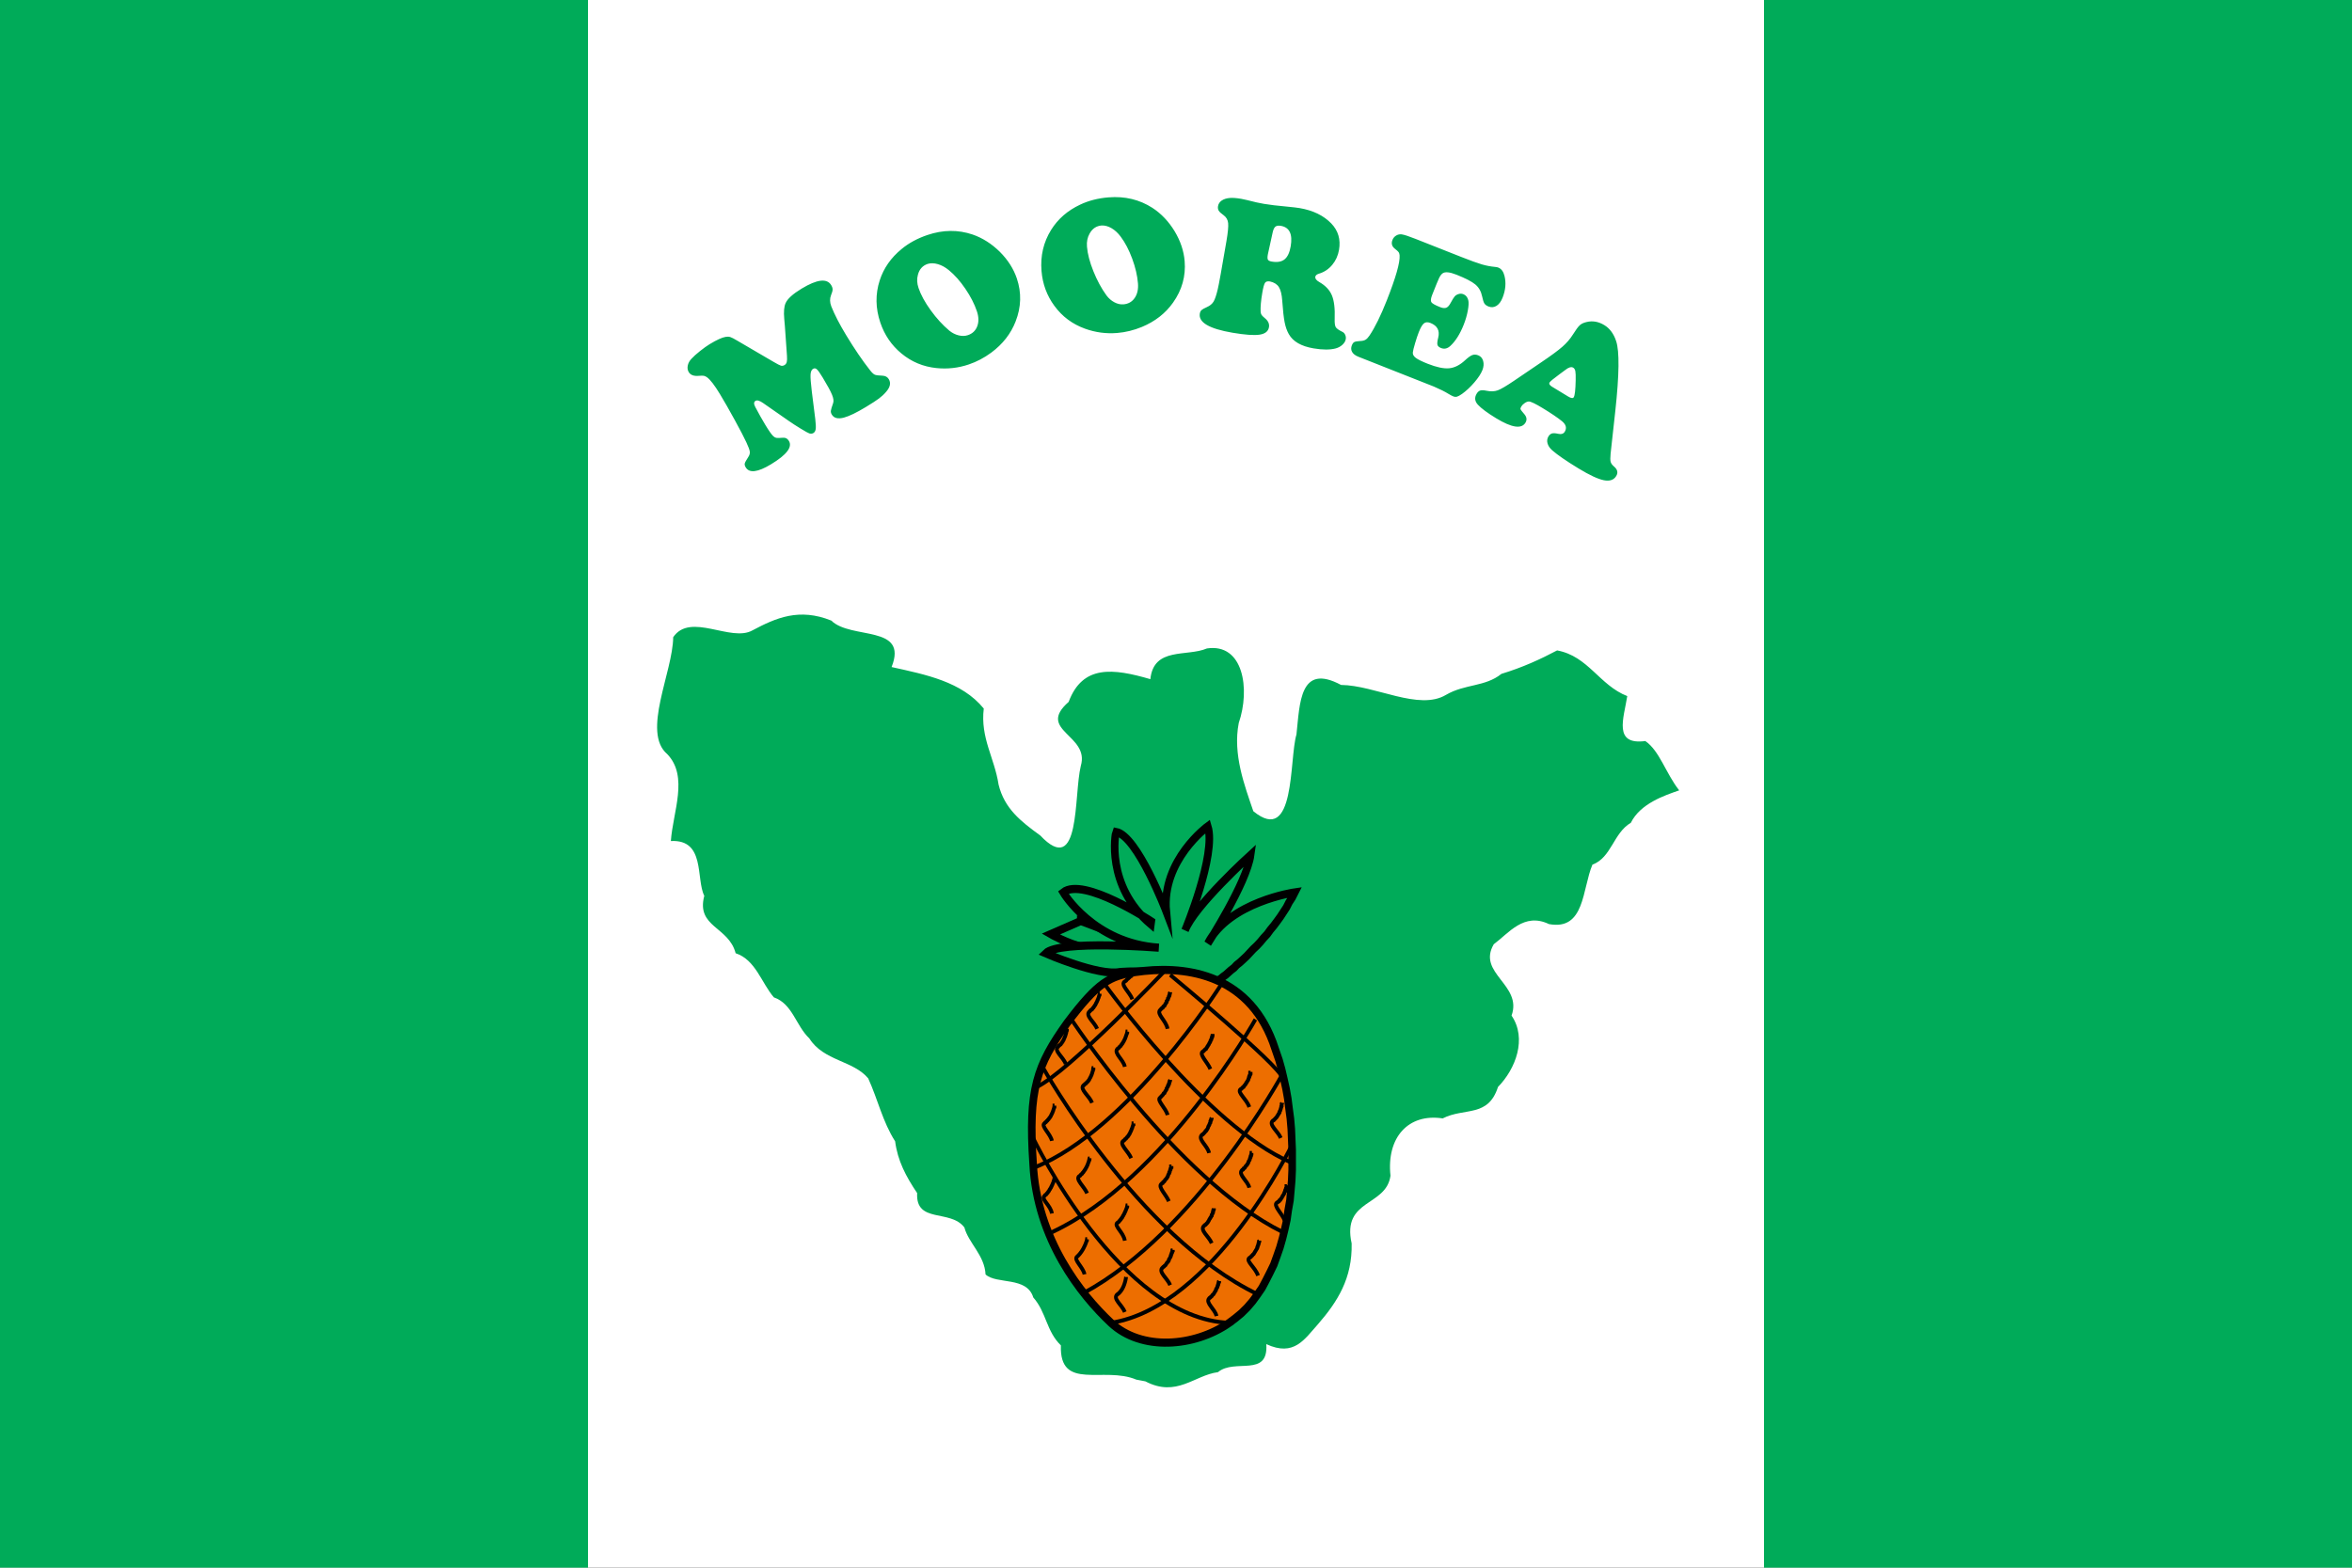
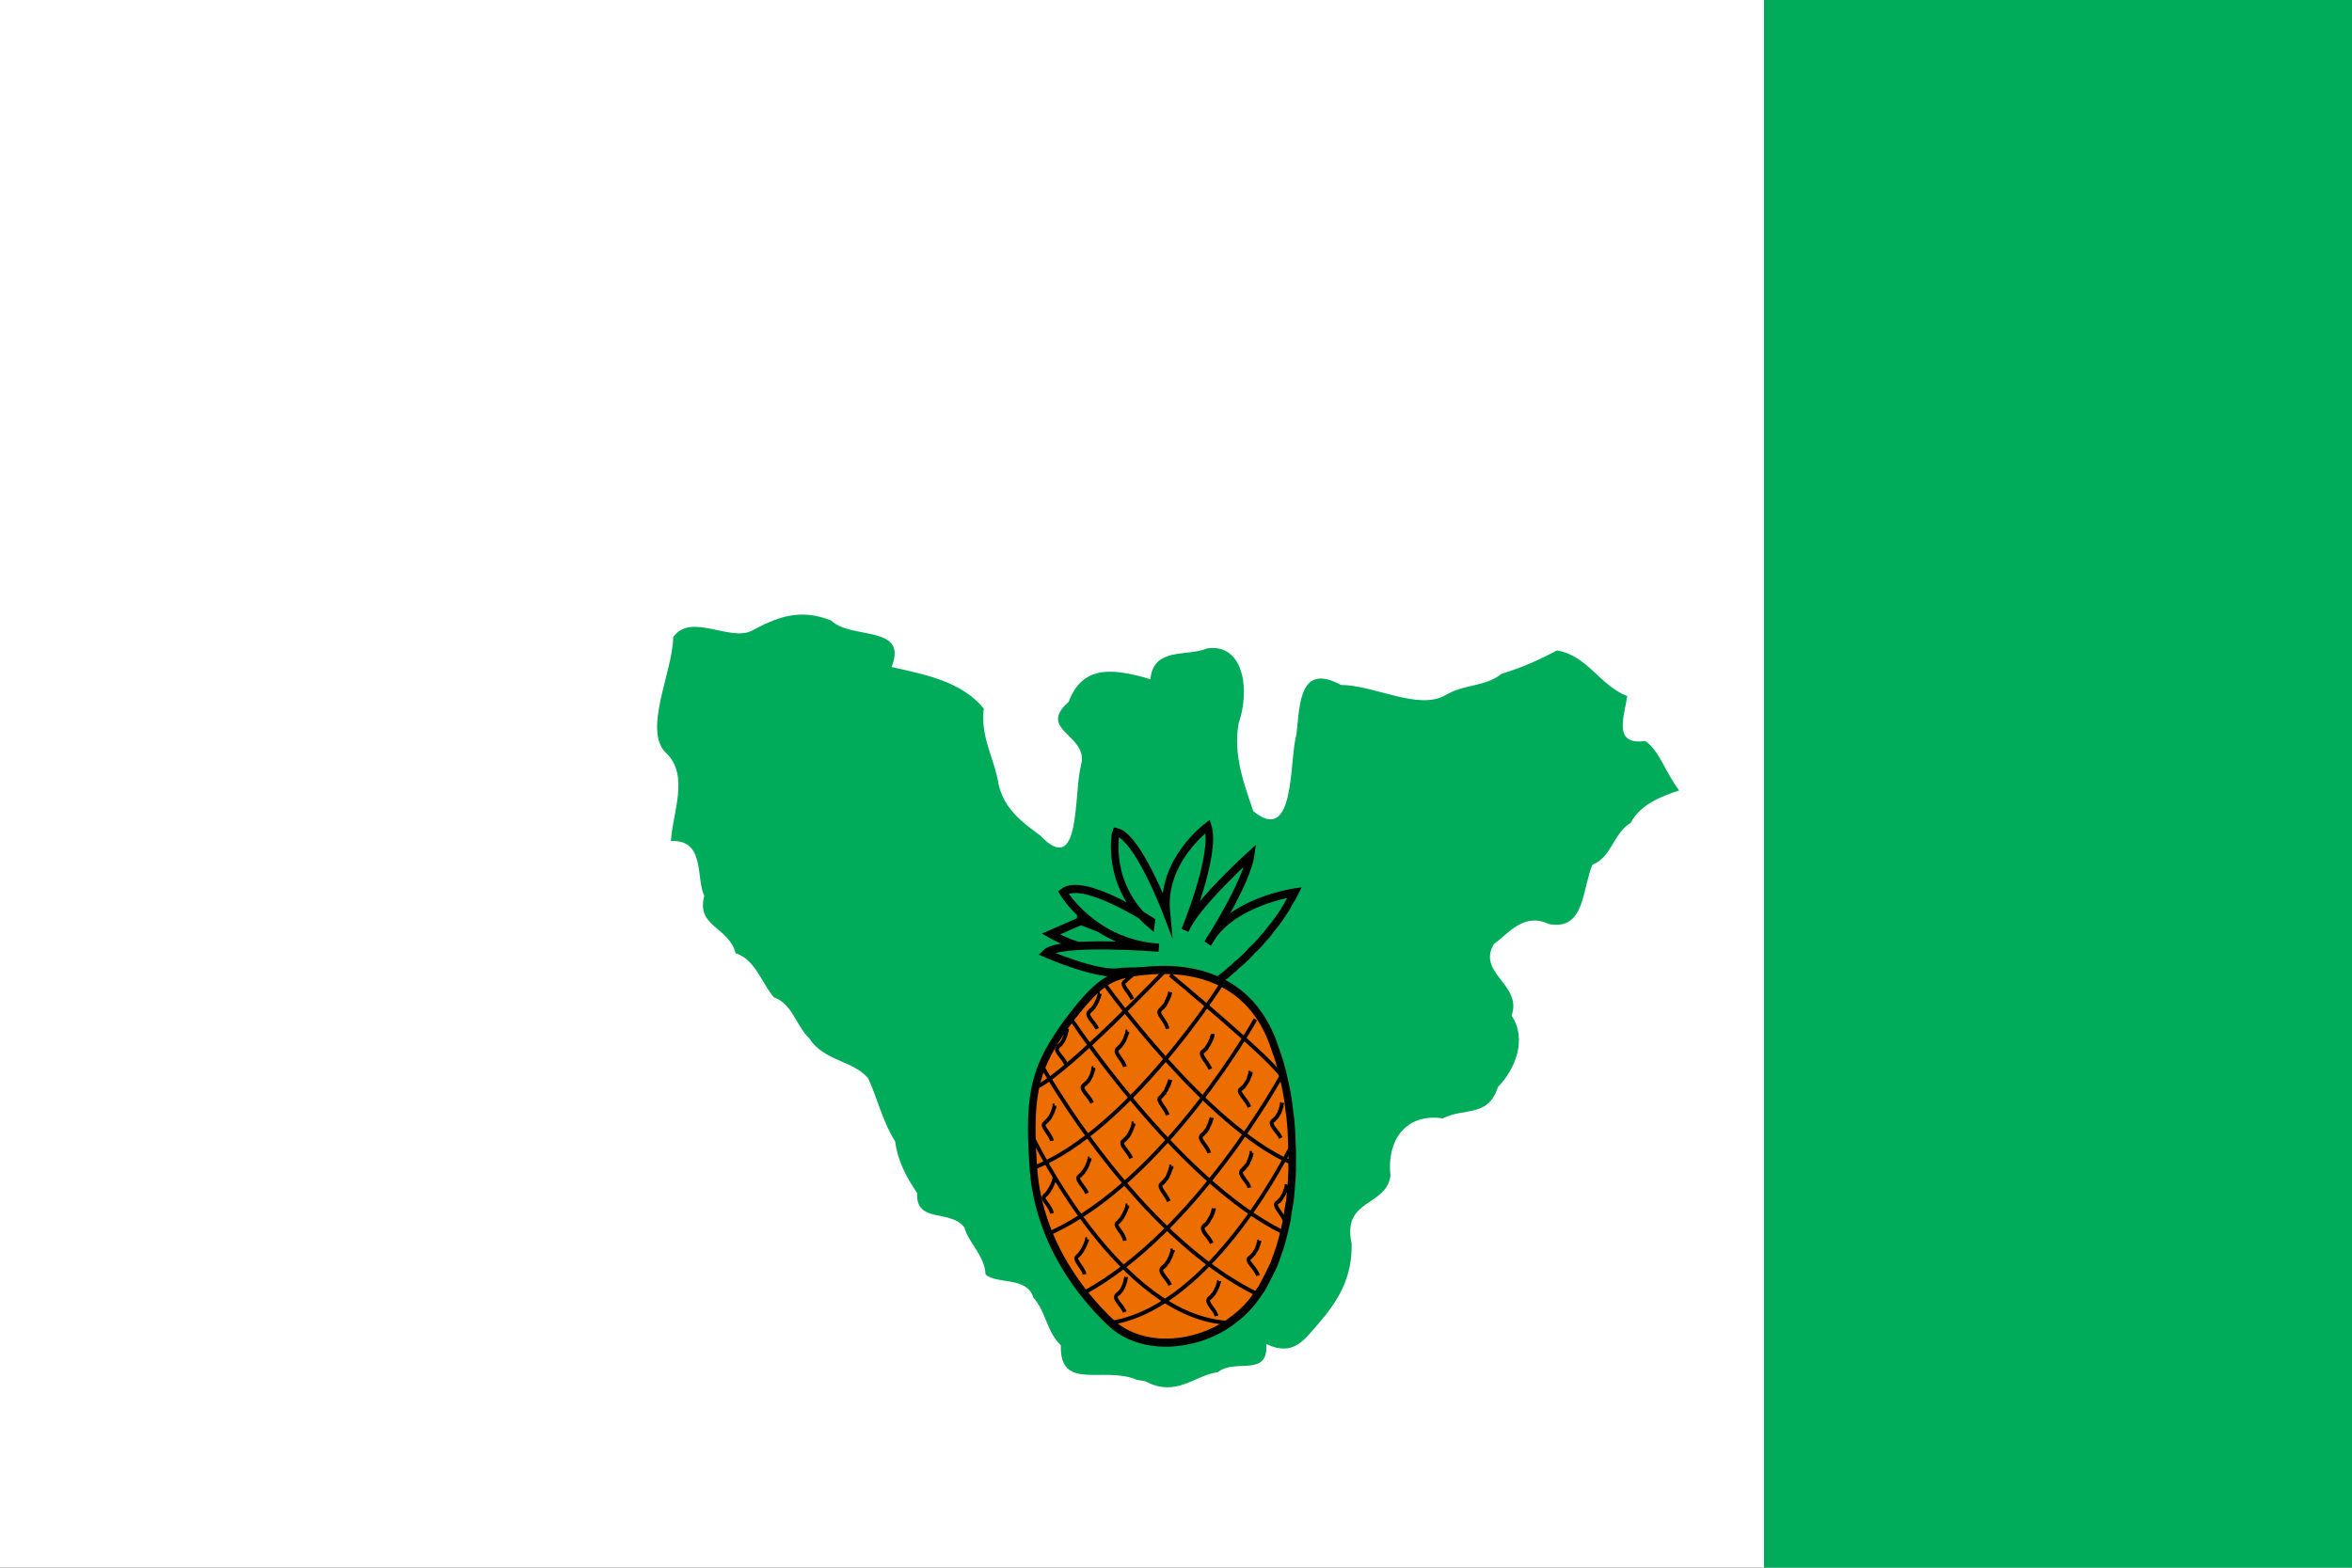
<svg xmlns="http://www.w3.org/2000/svg" width="900" height="600">
  <rect width="100%" height="100%" fill="#333333" stroke="none" />
  <path style="fill:#fff;fill-opacity:1" transform="scale(-1 1)" d="M-900 0H0v600h-900z" />
-   <path style="fill:#00ab59;fill-opacity:1" d="M0-2.308h225v602.308H0z" />
+   <path style="fill:#00ab59;fill-opacity:1" d="M0-2.308h225H0z" />
  <path style="fill:#00ab59;fill-opacity:1" transform="scale(-1 1)" d="M-900-2.308h225v602.308h-225z" />
  <path style="fill:#00ab59;fill-opacity:1;fill-rule:nonzero;stroke:none" d="M434.857 528.04c-12.495-5.302-29.502 4.577-28.907-13.129-5.588-5.386-5.559-12.717-10.56-18.325-2.474-8.161-13.978-4.91-18.266-8.814-.358-7.373-6.524-12.019-8.096-17.976-5.332-7.126-18.73-1.398-18.073-13.158-4.317-6.404-7.476-12.395-8.429-19.821-4.777-7.443-6.636-16.078-10.305-24.092-5.722-6.881-17.043-6.616-22.516-15.277-5.229-5.001-6.432-13.243-13.582-15.724-4.779-5.573-7.009-14.407-14.633-16.895-2.655-10.263-15.172-9.911-11.996-21.971-3.265-6.543.507-21.677-12.789-20.966.775-11.181 6.87-24.69-1.377-33.259-9.852-8.382 2.124-31.332 2.271-44.76 6.568-9.688 22.101 2.07 30.348-2.621 8.965-4.765 17.845-8.681 30.133-3.743 7.589 7.434 29.577 1.461 23.085 17.787 13.113 2.923 26.816 5.555 35.273 15.889-1.351 11.261 4.087 18.793 5.668 29.112 2.239 9.146 8.466 14.056 15.917 19.441 15.595 16.495 12.764-15.303 15.554-26.628 3.529-11.912-17.176-13.504-4.66-24.471 5.339-14.304 17.041-12.854 31.265-8.703 1.275-12.457 14.034-8.477 21.652-11.757 13.941-2.09 16.643 15.513 12.17 28.535-2.336 11.978 2.249 24.008 5.582 33.759 16.263 13.338 13.646-19.84 16.503-29.361 1.311-11.951 1.183-27.475 17.062-18.966 13.056.131 29.817 10.007 40.17 3.792 7.225-4.226 14.939-2.999 21.203-8.029 8.149-2.48 14.962-5.614 21.304-8.975 11.942 2.199 16.182 13.344 26.847 17.484-1.377 8.592-5.41 18.84 6.912 17.201 5.438 3.719 7.864 12.405 12.955 18.877-5.574 1.935-14.847 5.012-18.504 12.414-6.687 3.905-7.381 13.302-14.694 16.019-3.967 9.379-2.832 25.314-16.646 22.742-9.585-4.591-15.432 3.543-21.11 7.718-6.514 11.139 11.082 15.501 6.811 27.312 5.977 8.77 1.608 20.358-5.195 27.313-3.771 11.787-12.807 7.788-21.157 12.03-13.063-2.007-21.555 7.176-19.979 21.947-1.644 11.895-18.674 8.8-14.857 25.908.296 13.341-5.418 22.289-12.774 30.789-5.292 5.877-9.227 12.693-19.889 7.746.899 12.945-12.101 5.352-18.481 10.727-9.115 1.216-15.804 9.793-27.783 3.526l-3.422-.651-0-0z" />
  <path style="fill:none;stroke:none" d="M287.128 183.602c107.514-80.303 227.214-80.721 351.899 21.314" />
  <g style="font-size:75px;font-style:normal;font-variant:normal;font-weight:400;font-stretch:normal;line-height:125%;letter-spacing:0;word-spacing:0;fill:#00ab59;fill-opacity:1;stroke:none;font-family:Elephant;-inkscape-font-specification:Elephant">
-     <path d="m310.622 149.679 1.341 10.703c.212 1.812.268 3.084.169 3.815-.1.731-.39 1.242-.87 1.533-.46.278-.987.326-1.582.144-.381-.112-1.465-.711-3.251-1.799-1.786-1.088-3.323-2.084-4.612-2.987l-9.767-6.802c-1.348-.954-2.335-1.241-2.961-.862-.668.405-.699 1.179-.091 2.324 1.346 2.553 2.65 4.874 3.915 6.963 1.315 2.172 2.31 3.581 2.987 4.228.424.371.82.588 1.186.652.367.064 1.247.044 2.641-.057.904-.062 1.622.345 2.153 1.223 1.416 2.339-.873 5.323-6.868 8.951-5.054 3.059-8.271 3.451-9.649 1.174-.354-.585-.479-1.087-.376-1.506.103-.419.54-1.218 1.31-2.398.5-.73.705-1.44.617-2.128-.088-.688-.523-1.866-1.304-3.534-.823-1.785-2.305-4.633-4.445-8.546-2.14-3.913-4.032-7.227-5.675-9.942-2.061-3.404-3.719-5.554-4.974-6.45-.441-.304-.845-.488-1.211-.551-.367-.063-.985-.06-1.856.01-1.913.187-3.21-.283-3.893-1.411-.442-.731-.57-1.567-.383-2.508.187-.941.664-1.814 1.431-2.621.755-.828 1.84-1.805 3.255-2.933 1.415-1.128 2.655-2.014 3.72-2.658 2.673-1.618 4.696-2.543 6.069-2.774.669-.12 1.268-.097 1.796.068.528.165 1.42.625 2.675 1.378l13.779 8.055c1.507.886 2.484 1.393 2.933 1.521.449.128.913.047 1.393-.244.418-.253.694-.634.828-1.143.134-.509.161-1.325.082-2.447l-.797-11.289c-.127-1.436-.208-2.371-.243-2.806-.241-2.708-.069-4.71.517-6.006.73-1.669 2.777-3.521 6.14-5.557 5.911-3.578 9.682-4.019 11.312-1.325.367.606.546 1.161.537 1.665-.009.505-.21 1.233-.604 2.185-.518 1.313-.486 2.734.098 4.264 1.264 3.173 3.148 6.827 5.651 10.963 3.224 5.326 6.3 9.842 9.228 13.549.719.906 1.317 1.457 1.793 1.654.476.197 1.472.322 2.988.375 1.055.046 1.836.487 2.341 1.322.885 1.462.539 3.084-1.036 4.865-.8.941-1.722 1.799-2.766 2.573-1.044.774-2.714 1.857-5.012 3.248-3.53 2.136-6.313 3.479-8.35 4.027-2.263.599-3.805.22-4.627-1.138-.303-.501-.428-.99-.373-1.465.055-.475.345-1.457.871-2.946.278-.767.136-1.838-.424-3.211-.56-1.373-1.75-3.564-3.571-6.571-1.011-1.671-1.753-2.72-2.226-3.147-.473-.427-.96-.489-1.461-.186-.585.354-.905 1.097-.962 2.23-.056 1.133.099 3.229.467 6.288zM354.906 89.934c5.944-2.008 11.711-2.063 17.301-.163 3.796 1.32 7.26 3.526 10.392 6.616 3.078 3.083 5.242 6.475 6.492 10.176 1.844 5.459 1.689 10.948-.465 16.47-1.818 4.686-4.921 8.659-9.309 11.92-2.702 1.995-5.579 3.509-8.632 4.54-4.001 1.352-8.111 1.813-12.328 1.382-5.098-.52-9.583-2.393-13.457-5.62-3.757-3.111-6.437-7.038-8.039-11.779-1.86-5.505-1.94-10.889-.24-16.154 1.51-4.685 4.315-8.699 8.416-12.044 2.739-2.266 6.029-4.047 9.868-5.344zm.068 11.071c-1.943.656-3.188 2.044-3.735 4.161-.441 1.592-.361 3.279.241 5.06.883 2.614 2.437 5.458 4.661 8.533 2.224 3.075 4.596 5.669 7.113 7.782 1.1.891 2.289 1.494 3.568 1.809 1.279.315 2.462.289 3.549-.078 1.758-.594 2.952-1.732 3.582-3.414.63-1.682.582-3.598-.145-5.749-.946-2.799-2.417-5.665-4.413-8.598-1.996-2.933-4.098-5.303-6.306-7.108-1.356-1.114-2.748-1.88-4.178-2.299-1.43-.419-2.743-.452-3.938-.1zM424.173 75.538c6.254-.509 11.862.835 16.825 4.032 3.363 2.2 6.19 5.179 8.48 8.936 2.239 3.737 3.517 7.552 3.834 11.445.467 5.743-1.013 11.032-4.44 15.867-2.899 4.106-6.872 7.21-11.918 9.31-3.105 1.281-6.263 2.053-9.475 2.314-4.21.343-8.308-.206-12.296-1.645-4.82-1.739-8.718-4.643-11.695-8.711-2.892-3.929-4.541-8.387-4.947-13.376-.471-5.791.755-11.035 3.68-15.731 2.599-4.18 6.293-7.395 11.083-9.647 3.206-1.535 6.829-2.466 10.869-2.795zm-2.615 10.758c-2.044.166-3.588 1.211-4.632 3.133-.814 1.438-1.144 3.094-.992 4.967.224 2.75 1.042 5.886 2.456 9.408 1.413 3.522 3.086 6.614 5.017 9.273.851 1.131 1.859 2.004 3.024 2.62 1.165.616 2.319.877 3.462.784 1.849-.15 3.283-.965 4.302-2.444 1.019-1.479 1.436-3.35 1.252-5.613-.24-2.944-.973-6.081-2.199-9.411-1.226-3.329-2.692-6.137-4.397-8.424-1.046-1.409-2.211-2.49-3.497-3.243-1.286-.753-2.551-1.103-3.796-1.05zM485.949 107.72c-.915-.156-1.545.022-1.892.532-.347.511-.693 1.777-1.037 3.798-.52 3.057-.733 5.472-.639 7.246.038.502.155.906.351 1.211.196.306.598.708 1.206 1.208 1.309 1.04 1.853 2.21 1.631 3.51-.27 1.588-1.467 2.543-3.589 2.862-2.122.32-5.578.072-10.368-.743-8.905-1.516-13.071-3.959-12.497-7.328.098-.578.31-1.018.634-1.322.324-.304 1.009-.689 2.054-1.155 1.178-.518 2.034-1.22 2.569-2.107.535-.887 1.073-2.486 1.615-4.796.411-1.688 1.514-7.803 3.309-18.345.569-3.345.788-5.648.656-6.909-.132-1.261-.705-2.262-1.718-3.004-.973-.686-1.604-1.27-1.893-1.752-.289-.483-.377-1.061-.262-1.735.152-.89.627-1.608 1.425-2.153.799-.545 1.838-.87 3.119-.974 1.08-.089 2.523.021 4.328.328.794.135 2.759.594 5.895 1.375.593.151 1.54.337 2.84.558 2.166.369 5.079.716 8.738 1.042 2.315.221 3.93.409 4.845.565 5.15.877 9.199 2.841 12.147 5.894 2.651 2.755 3.639 6.117 2.963 10.089-.377 2.214-1.25 4.14-2.618 5.777-1.368 1.637-3.057 2.755-5.066 3.354-.836.254-1.299.646-1.389 1.175-.119.698.375 1.364 1.48 1.998 2.371 1.345 3.989 3.044 4.853 5.098.864 2.054 1.223 5.037 1.077 8.95-.054 1.625.084 2.708.413 3.246.329.539 1.203 1.152 2.622 1.839.433.222.765.595.999 1.117.233.523.3 1.073.202 1.65-.127.746-.544 1.449-1.251 2.109-.707.66-1.554 1.128-2.543 1.406-2.182.595-5.029.593-8.543-.005-4.693-.799-7.84-2.61-9.439-5.433-.726-1.263-1.265-2.791-1.616-4.584-.351-1.793-.657-4.545-.917-8.254-.164-2.381-.594-4.113-1.288-5.197-.695-1.084-1.83-1.797-3.406-2.14zm1.04-18.768-1.829 8.344c-.012.072-.031.181-.055.325-.148.866-.119 1.466.084 1.797.204.332.69.563 1.461.694 2.118.361 3.751.075 4.901-.856 1.149-.931 1.929-2.6 2.338-5.007.791-4.645-.463-7.248-3.76-7.81-.939-.16-1.637-.056-2.096.312-.459.368-.807 1.101-1.043 2.2zM541.649 91.424l17.507 6.916c3.542 1.399 6.154 2.346 7.836 2.84 1.682.494 3.384.819 5.108.974.531.052.932.132 1.205.24 1.181.466 1.974 1.515 2.38 3.145.682 2.658.445 5.452-.712 8.381-.583 1.476-1.355 2.516-2.316 3.121-.961.605-1.986.692-3.076.261-.749-.296-1.274-.68-1.572-1.153-.299-.472-.59-1.381-.872-2.727-.398-1.916-1.263-3.432-2.593-4.549-1.331-1.116-3.745-2.365-7.241-3.747-2.611-1.032-4.385-1.194-5.32-.487-.493.383-.933.983-1.322 1.801-.389.818-1.265 2.952-2.628 6.404-.538 1.362-.645 2.298-.321 2.807.324.509 1.451 1.144 3.381 1.907.954.377 1.725.452 2.313.225.588-.227 1.141-.829 1.658-1.806.679-1.254 1.2-2.092 1.564-2.513.363-.421.844-.723 1.441-.907.638-.22 1.275-.205 1.911.046.931.368 1.551 1.125 1.859 2.27.217.847.16 2.17-.17 3.969-.33 1.799-.854 3.607-1.572 5.423-1.417 3.588-3.135 6.308-5.154 8.162-1.106 1.007-2.284 1.263-3.533.77-.772-.305-1.227-.714-1.365-1.228-.138-.514-.04-1.427.294-2.738.673-2.7-.319-4.575-2.975-5.625-1.022-.404-1.848-.356-2.478.143-.63.499-1.291 1.623-1.982 3.371-.422 1.067-.893 2.476-1.413 4.226-.521 1.75-.809 2.929-.866 3.537-.087.753.288 1.446 1.128 2.08.839.633 2.36 1.385 4.563 2.255 3.406 1.346 6.144 1.922 8.216 1.73 2.071-.192 4.104-1.22 6.1-3.083 1.156-1.066 2.079-1.725 2.77-1.977.69-.252 1.444-.217 2.262.106.954.377 1.579 1.103 1.876 2.178.297 1.075.199 2.238-.295 3.486-.538 1.362-1.563 2.926-3.074 4.692-1.511 1.765-3.092 3.241-4.741 4.427-.827.566-1.463.912-1.906 1.038-.444.127-.927.087-1.449-.12-.431-.17-1.029-.485-1.793-.944-1.346-.847-3.22-1.784-5.622-2.812l-28.883-11.41c-1.158-.457-1.954-1.067-2.388-1.829-.434-.762-.467-1.609-.099-2.54.26-.658.585-1.081.974-1.269.389-.188 1.162-.316 2.317-.384.798-.026 1.447-.19 1.946-.491.5-.301 1.006-.836 1.52-1.605 2.104-3.133 4.304-7.605 6.6-13.418 3.463-8.765 5.102-14.509 4.918-17.233-.048-.544-.172-.96-.373-1.25-.201-.289-.683-.729-1.447-1.32-1.142-.897-1.448-2.016-.919-3.355.287-.727.758-1.288 1.414-1.686.656-.397 1.371-.548 2.147-.451.966.146 2.721.721 5.264 1.725zM618.097 157.325l-1.792 16.269c-.147 1.511-.144 2.563.01 3.156.153.593.578 1.187 1.274 1.782 1.362 1.143 1.65 2.361.864 3.654-.926 1.523-2.51 2.06-4.751 1.611-2.242-.449-5.448-1.942-9.62-4.479-4.714-2.867-8.088-5.19-10.121-6.969-.929-.822-1.527-1.707-1.793-2.655-.267-.948-.152-1.829.342-2.642.381-.626.837-1.012 1.37-1.16.533-.148 1.326-.101 2.38.14 1.183.262 2.016-.003 2.498-.795.85-1.398.506-2.735-1.031-4.013-1.663-1.354-4.142-3.033-7.438-5.037-2.774-1.687-4.534-2.529-5.28-2.525-.461.006-.981.204-1.561.594-.58.39-1.022.836-1.327 1.336-.279.459-.371.81-.276 1.054.095.243.537.82 1.327 1.729 1.044 1.149 1.224 2.287.539 3.414-1.51 2.482-5.237 1.916-11.182-1.699-3.379-2.055-5.722-3.794-7.028-5.217-1.194-1.326-1.34-2.73-.44-4.211.393-.647.859-1.049 1.398-1.207.539-.158 1.314-.129 2.326.086 1.648.345 3.084.297 4.309-.144 1.225-.441 3.347-1.686 6.366-3.737l10.291-6.986c3.784-2.557 6.488-4.548 8.112-5.975 1.625-1.426 2.961-2.978 4.01-4.655 1.112-1.781 1.979-2.961 2.602-3.539.623-.578 1.482-.992 2.576-1.241 2.327-.585 4.607-.199 6.839 1.159 2.107 1.281 3.619 3.329 4.536 6.144 1.3 3.877 1.191 12.796-.328 26.76zm-24.175-9.301 6.133 3.729c1.126.685 1.842.777 2.146.277.419-.688.664-2.854.736-6.496.039-1.662-.002-2.816-.124-3.461-.122-.646-.391-1.095-.808-1.349-.751-.457-1.802-.138-3.152.955-.198.137-.95.694-2.258 1.67-2.17 1.595-3.382 2.601-3.636 3.018-.317.522.004 1.074.964 1.658z" style="fill:#00ab59;font-family:Cooper Black;-inkscape-font-specification:Cooper Black" />
-   </g>
+     </g>
  <path transform="matrix(16.729 0 0 -17.939 -1237.509 2268.728)" style="font-style:normal;font-variant:normal;font-weight:400;font-stretch:normal;letter-spacing:normal;word-spacing:normal;text-anchor:start;fill:#3d995c;fill-opacity:1;fill-rule:evenodd;stroke:#3d995c;stroke-width:0;stroke-linecap:butt;stroke-linejoin:miter;stroke-miterlimit:10.433;stroke-opacity:1;stroke-dasharray:none;stroke-dashoffset:0" d="m98.695 106.82-.687-.28s.371-.2.773-.29c.403-.12 2.099-.2 2.099-.2l-2.185.77z" />
  <path style="font-style:normal;font-variant:normal;font-weight:400;font-stretch:normal;letter-spacing:normal;word-spacing:normal;text-anchor:start;fill:#00ab59;fill-opacity:1;stroke:#000;stroke-width:.173;stroke-linecap:butt;stroke-linejoin:miter;stroke-miterlimit:10.433;stroke-opacity:1;stroke-dasharray:none;stroke-dashoffset:0" d="m98.695 106.82-.687-.28s.371-.2.773-.29c.403-.12 2.099-.2 2.099-.2l-2.185.77z" transform="matrix(16.729 0 0 -17.939 -1237.509 2268.728)" />
  <path style="font-style:normal;font-variant:normal;font-weight:400;font-stretch:normal;letter-spacing:normal;word-spacing:normal;text-anchor:start;fill:#00ab59;fill-opacity:1;stroke:#000;stroke-width:.173;stroke-linecap:butt;stroke-linejoin:miter;stroke-miterlimit:10.433;stroke-opacity:1;stroke-dasharray:none;stroke-dashoffset:0" d="m101.69 105.44.01.01.01.01h.01l.02.02.04.02.03.03.04.03.05.03.05.04.06.04.06.05.06.05.07.05.06.06.08.06.07.06.08.07.07.07.08.08.08.07.08.08.08.09.08.08.07.09.08.09.08.1.07.09.07.1.07.1.06.11.07.1.06.11s-1.5-.2-1.99-1.09c0 0 .89 1.29.98 1.89 0 0-1.29-1.09-1.5-1.61 0 0 .72 1.61.52 2.22 0 0-1.06-.72-.95-1.82 0 0-.662 1.62-1.15 1.7-.01-.02-.247-1.148.798-1.972l.009.064s-1.553.958-2.014.618c0 0 .691-1.09 2.187-1.18 0 0-2.273.17-2.589-.12 0 0 1.207-.49 1.695-.4 0 0 1.214.11 2.104-.29z" transform="matrix(16.729 0 0 -17.939 -1237.509 2268.728)" />
  <path style="font-style:normal;font-variant:normal;font-weight:400;font-stretch:normal;letter-spacing:normal;word-spacing:normal;text-anchor:start;fill:#ed6e00;fill-opacity:1;fill-rule:evenodd;stroke:#f60;stroke-width:0;stroke-linecap:butt;stroke-linejoin:miter;stroke-miterlimit:10.433;stroke-opacity:1;stroke-dasharray:none;stroke-dashoffset:0" d="m102.09 98.246.14.098.14.108.13.12.12.13.11.14.11.149.09.158.09.165.09.173.07.18.07.187.06.196.05.19.05.21.03.2.04.21.02.21.02.22.01.22v.43l-.01.22-.01.22-.02.22-.03.21-.03.22-.04.21-.05.21-.05.2-.06.2-.07.19-.07.19c-.6 1.5-2.07 1.65-3.156 1.5-.575-.09-.836-.2-1.555-1.09-.688-.9-.891-1.41-.774-3 .086-1.61 1.09-2.788 1.782-3.394.693-.605 1.903-.519 2.703 0z" transform="matrix(16.729 0 0 -17.939 -1237.509 2268.728)" />
  <path transform="matrix(16.729 0 0 -17.939 -1237.509 2268.728)" style="font-style:normal;font-variant:normal;font-weight:400;font-stretch:normal;letter-spacing:normal;word-spacing:normal;text-anchor:start;fill:none;stroke:#000;stroke-width:.173;stroke-linecap:butt;stroke-linejoin:miter;stroke-miterlimit:10.433;stroke-opacity:1;stroke-dasharray:none;stroke-dashoffset:0" d="m102.09 98.246.14.098.14.108.13.12.12.13.11.14.11.149.09.158.09.165.09.173.07.18.07.187.06.196.05.19.05.21.03.2.04.21.02.21.02.22.01.22v.43l-.01.22-.01.22-.02.22-.03.21-.03.22-.04.21-.05.21-.05.2-.06.2-.07.19-.07.19c-.6 1.5-2.07 1.65-3.156 1.5-.575-.09-.836-.2-1.555-1.09-.688-.9-.891-1.41-.774-3 .086-1.61 1.09-2.788 1.782-3.394.693-.605 1.903-.519 2.703 0z" />
  <path transform="matrix(16.729 0 0 -17.939 -1237.509 2268.728)" style="font-style:normal;font-variant:normal;font-weight:400;font-stretch:normal;letter-spacing:normal;word-spacing:normal;text-anchor:start;fill:none;stroke:#000;stroke-width:.086;stroke-linecap:butt;stroke-linejoin:miter;stroke-miterlimit:10.433;stroke-opacity:1;stroke-dasharray:none;stroke-dashoffset:0" d="M100.74 105.67s2.5-1.93 2.56-2.19M99.242 105.47s2.328-3.02 4.258-3.8M98.438 104.78s2.442-3.48 4.882-4.6M97.832 103.69s2.156-3.6 4.918-4.838M97.605 102.19s1.981-3.858 4.485-3.944" />
  <path transform="matrix(16.729 0 0 -17.939 -1237.509 2268.728)" style="font-style:normal;font-variant:normal;font-weight:400;font-stretch:normal;letter-spacing:normal;word-spacing:normal;text-anchor:start;fill:none;stroke:#000;stroke-width:.086;stroke-linecap:butt;stroke-linejoin:miter;stroke-miterlimit:10.433;stroke-opacity:1;stroke-dasharray:none;stroke-dashoffset:0" d="M100.59 105.73s-2.18-2.13-2.899-2.45M101.89 105.44s-2.101-3.08-4.257-3.88M102.69 104.72s-2.04-3.4-4.655-4.54M103.3 103.54s-1.96-3.36-4.546-4.661M103.53 102.05s-1.79-3.46-4.143-3.804M99.762 104.46h-.002l-.001-.01h-.002l-.002-.01-.002-.01-.003-.01-.003-.01-.004-.01-.004-.01-.005-.01-.005-.02-.006-.01-.006-.02-.006-.01-.007-.02-.008-.01-.008-.02-.008-.01-.009-.02-.01-.01-.01-.02-.011-.01-.012-.02-.012-.01-.012-.02-.013-.01-.014-.01-.015-.02-.015-.01-.016-.01c-.086-.09.141-.23.172-.38M98.984 103.69v-.01h-.001l-.001-.01-.002-.01-.002-.01h-.002l-.002-.02-.003-.01-.003-.01-.004-.01-.004-.01-.005-.02-.005-.01-.006-.02-.007-.01-.007-.02-.007-.01-.009-.02-.009-.01-.009-.02-.011-.02-.011-.01-.012-.02-.013-.01-.014-.01-.014-.02-.015-.01-.017-.01-.017-.02-.018-.01c-.086-.08.144-.23.199-.37" />
  <path transform="matrix(16.729 0 0 -17.939 -1237.509 2268.728)" style="font-style:normal;font-variant:normal;font-weight:400;font-stretch:normal;letter-spacing:normal;word-spacing:normal;text-anchor:start;fill:none;stroke:#000;stroke-width:.086;stroke-linecap:butt;stroke-linejoin:miter;stroke-miterlimit:10.433;stroke-opacity:1;stroke-dasharray:none;stroke-dashoffset:0" d="M98.379 104.52h-.001v-.01h-.001l-.001-.01h-.001l-.001-.01-.002-.01-.002-.01-.003-.01-.003-.02-.003-.01-.003-.01-.005-.01-.004-.02-.005-.01-.006-.02-.006-.01-.007-.02-.007-.01-.008-.02-.008-.02-.009-.01-.01-.02-.01-.01-.011-.02-.012-.01-.012-.02-.014-.01-.014-.01-.015-.01-.015-.02c-.117-.08.113-.22.172-.37M99.129 105.27h-.001l-.001-.01h-.001l-.002-.01h-.002l-.002-.01-.003-.01-.003-.01-.004-.01-.004-.02-.005-.01-.005-.01-.005-.01-.006-.02-.007-.01-.007-.02-.007-.01-.009-.02-.008-.01-.009-.02-.01-.02-.01-.01-.011-.02-.011-.01-.012-.02-.013-.01-.013-.02-.014-.01-.015-.01-.015-.01-.016-.02c-.117-.08.114-.23.172-.37M99.934 105.73h-.005l-.002-.01H99.918l-.003-.01h-.004l-.005-.01h-.005l-.006-.01h-.006l-.006-.01h-.007l-.008-.01-.008-.01-.008-.01h-.01l-.009-.01-.011-.01-.01-.01-.012-.01-.012-.01-.012-.01-.014-.01-.013-.01-.015-.02-.015-.01-.016-.01c-.117-.06.113-.23.172-.38M100.74 105.3v-.01l-.01-.01v-.03l-.01-.01v-.02l-.01-.01v-.01l-.01-.02-.01-.01v-.02l-.01-.01-.01-.02-.01-.01v-.02l-.01-.01-.01-.02-.01-.01-.01-.02-.01-.02-.02-.01-.01-.01-.01-.02-.02-.01-.01-.01-.02-.02-.01-.01c-.09-.08.14-.23.17-.4M101.71 104.41v-.04l-.01-.01v-.02l-.01-.01v-.01l-.01-.02v-.01l-.01-.01-.01-.02v-.01l-.01-.02-.01-.01-.01-.02-.01-.02-.01-.01-.01-.02-.01-.01-.01-.02-.01-.01-.01-.02-.02-.01-.01-.01-.02-.02-.01-.01-.02-.01c-.08-.06.12-.23.18-.37M102.58 103.6v-.02h-.01v-.04l-.01-.01v-.01l-.01-.01v-.02l-.01-.01v-.01l-.01-.02v-.01l-.01-.02-.01-.01-.01-.02-.01-.01-.01-.02-.01-.01-.01-.02-.02-.02-.01-.01-.01-.02-.02-.01-.02-.02-.01-.01-.02-.01c-.09-.06.14-.21.2-.38M100.74 103.43v-.01l-.01-.01v-.02l-.01-.01v-.02l-.01-.01v-.02l-.01-.01-.01-.01v-.02l-.01-.01-.01-.02-.01-.01v-.02l-.01-.01-.01-.02-.01-.01-.01-.02-.01-.02-.02-.01-.01-.02-.01-.01-.02-.02-.01-.01-.02-.02-.01-.01c-.09-.05.14-.23.17-.37M99.902 102.5H99.9v-.01h-.002l-.002-.01-.002-.01-.003-.01-.003-.01-.004-.01-.004-.01-.004-.01-.005-.02-.006-.01-.006-.01-.006-.02-.007-.01-.007-.02-.008-.01-.009-.02-.009-.02-.01-.01-.01-.02-.011-.01-.011-.02-.013-.01-.012-.01-.014-.02-.014-.01-.015-.01-.015-.02-.016-.01c-.113-.06.117-.23.176-.37M100.77 101.59v-.01h-.01v-.03l-.01-.01v-.02l-.01-.01v-.01l-.01-.02v-.01l-.01-.01v-.02l-.01-.01-.01-.02-.01-.02v-.01l-.01-.02-.01-.01-.01-.02-.01-.01-.02-.02-.01-.01-.01-.02-.01-.01-.02-.01-.01-.02-.02-.01-.01-.01c-.09-.06.11-.23.17-.37M101.69 102.62v-.01l-.01-.01v-.02l-.01-.01v-.01l-.01-.01v-.03l-.01-.01-.01-.02v-.01l-.01-.02-.01-.01-.01-.02v-.01l-.01-.02-.01-.02-.01-.01-.01-.02-.02-.01-.01-.02-.01-.01-.01-.01-.02-.02-.01-.01-.02-.01-.01-.01c-.09-.09.14-.23.17-.38M102.61 101.87h-.01v-.03l-.01-.01v-.02l-.01-.01v-.02l-.01-.01v-.01l-.01-.02v-.01l-.01-.02-.01-.01-.01-.02v-.01l-.01-.02-.01-.01-.01-.02-.01-.01-.02-.02-.01-.01-.01-.02-.01-.01-.02-.01-.01-.02-.02-.01-.01-.01c-.09-.09.14-.23.17-.37M103.41 101.18v-.02h-.01v-.03l-.01-.01v-.02l-.01-.01v-.01l-.01-.01v-.02l-.01-.01-.01-.02v-.01l-.01-.02-.01-.01-.01-.02-.01-.01-.01-.02-.01-.02-.01-.01-.01-.01-.01-.02-.02-.01-.01-.02-.02-.01-.01-.01-.02-.01c-.09-.06.12-.23.18-.38M103.3 102.94v-.01l-.01-.01v-.05l-.01-.01v-.02l-.01-.02v-.01l-.01-.02v-.01l-.01-.02-.01-.01v-.02l-.01-.01-.01-.02-.01-.01-.01-.02-.01-.01-.01-.02-.01-.01-.02-.02-.01-.01-.01-.01-.02-.02-.02-.01c-.11-.08.12-.23.18-.37M101.74 100.69v-.02l-.01-.01v-.02l-.01-.01v-.03l-.01-.01v-.01l-.01-.02-.01-.01v-.02l-.01-.01-.01-.02-.01-.01-.01-.02-.01-.01-.01-.02-.01-.02-.01-.01-.01-.02-.01-.01-.01-.01-.02-.02-.01-.01-.02-.01-.01-.01c-.12-.09.11-.23.17-.375M100.8 99.801v-.007l-.01-.002v-.034l-.01-.01v-.011l-.01-.012v-.013l-.01-.013v-.014l-.01-.014v-.015l-.01-.015-.01-.016-.01-.015-.01-.016v-.015l-.01-.016-.01-.016-.02-.015-.01-.015-.01-.015-.01-.014-.01-.014-.02-.013-.01-.012-.02-.012-.01-.011c-.12-.086.11-.231.17-.375M102.78 100v-.01l-.01-.006v-.032l-.01-.01v-.022l-.01-.013v-.013l-.01-.013v-.014l-.01-.014v-.015l-.01-.015-.01-.015-.01-.015-.01-.016-.01-.015-.01-.016-.01-.015-.01-.016-.02-.015-.01-.015-.02-.014-.01-.015-.02-.014-.02-.013c-.09-.059.14-.203.2-.375M101.86 99.137v-.012l-.01-.006v-.024l-.01-.011v-.022l-.01-.013v-.013l-.01-.014v-.014l-.01-.014-.01-.015-.01-.015v-.016l-.01-.015-.01-.016-.01-.015-.01-.015-.01-.016-.01-.015-.02-.014-.01-.014-.01-.014-.02-.013-.01-.013-.02-.011-.01-.011c-.09-.09.14-.231.17-.375M99.73 99.223v-.007l-.001-.002v-.003l-.001-.006-.001-.007-.002-.008-.001-.009-.003-.011-.002-.011-.003-.011-.003-.013-.004-.013-.004-.014-.005-.014-.005-.014-.005-.015-.006-.015-.007-.016-.007-.015-.008-.016-.008-.015-.009-.016-.01-.015-.01-.015-.012-.014-.011-.014-.013-.014-.013-.013-.014-.013-.015-.011-.016-.011c-.117-.086.114-.231.172-.375M98.84 100.03h-.002l-.001-.01h-.002l-.002-.01-.002-.01-.003-.007-.003-.01-.004-.01-.004-.011-.005-.011-.005-.013-.005-.013-.006-.013-.007-.014-.007-.015-.008-.014-.008-.015-.008-.016-.009-.015-.01-.016-.01-.015-.011-.016-.011-.016-.013-.015-.012-.016-.013-.015-.014-.015-.015-.015-.015-.014-.016-.014c-.086-.058.145-.23.172-.375M98.094 101.32h-.002l-.001-.01h-.002l-.002-.01-.002-.01h-.003l-.003-.01-.004-.01-.004-.01-.005-.02-.005-.01-.005-.01-.006-.01-.007-.02-.007-.01-.008-.02-.008-.01-.008-.02-.009-.01-.01-.02-.01-.01-.011-.02-.012-.02-.012-.01-.012-.02-.013-.01-.014-.02-.015-.01-.015-.01-.016-.02c-.086-.06.145-.2.172-.37M98.898 101.76l-.001-.01h-.001l-.002-.01-.002-.01h-.003l-.002-.01-.004-.01-.003-.02-.005-.01-.004-.01-.005-.01-.006-.02-.006-.01-.006-.02-.007-.01-.008-.02-.008-.01-.009-.02-.009-.01-.009-.02-.011-.01-.011-.02-.011-.01-.012-.02-.013-.01-.013-.02-.014-.01-.014-.01-.015-.02-.016-.01c-.117-.06.113-.23.172-.37M99.762 100.75h-.001l-.001-.01h-.001l-.002-.01h-.002l-.002-.01-.003-.01-.003-.01-.004-.01-.004-.01-.005-.01-.005-.01-.006-.02-.006-.01-.006-.01-.007-.02-.008-.01-.008-.02-.008-.01-.009-.02-.01-.01-.01-.02-.011-.02-.012-.01-.012-.02-.012-.01-.013-.02-.014-.01-.015-.02-.015-.01-.016-.01c-.086-.06.141-.2.172-.38M98.094 102.88h-.001v-.01h-.001l-.001-.01h-.001l-.002-.01-.002-.01-.003-.01-.003-.01-.003-.01-.004-.01-.004-.01-.005-.02-.005-.01-.006-.01-.006-.02-.007-.01-.008-.02-.008-.01-.009-.02-.01-.02-.01-.01-.012-.02-.012-.01-.012-.02-.014-.01-.015-.02-.015-.01-.016-.02-.018-.01-.018-.02c-.086-.05.145-.23.172-.37" />
</svg>